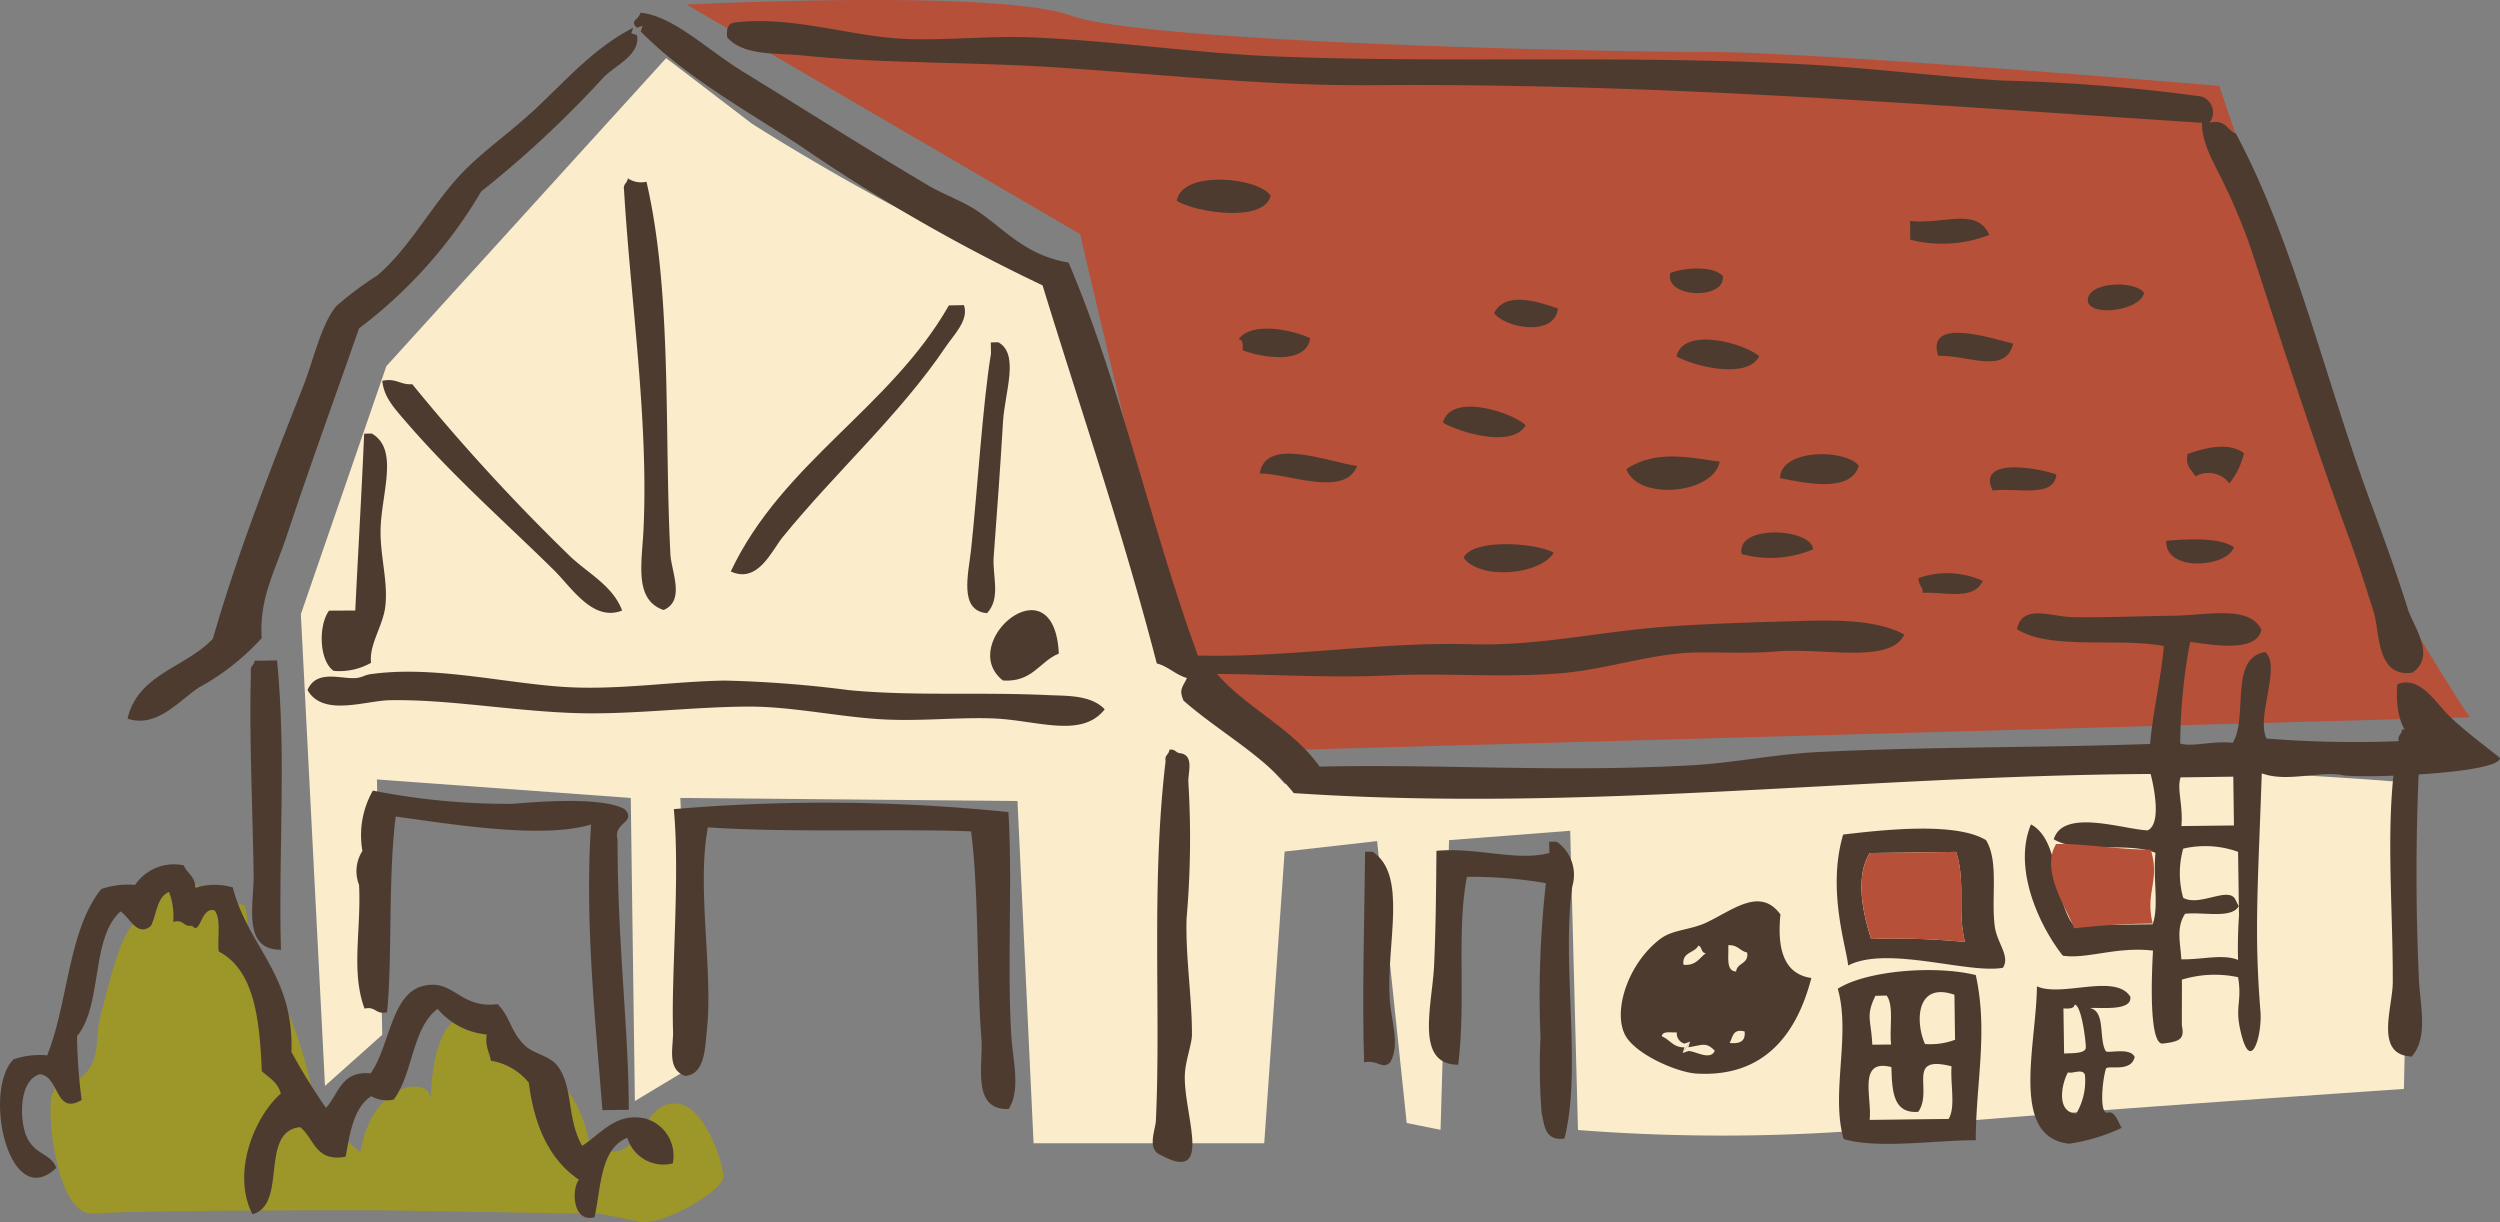
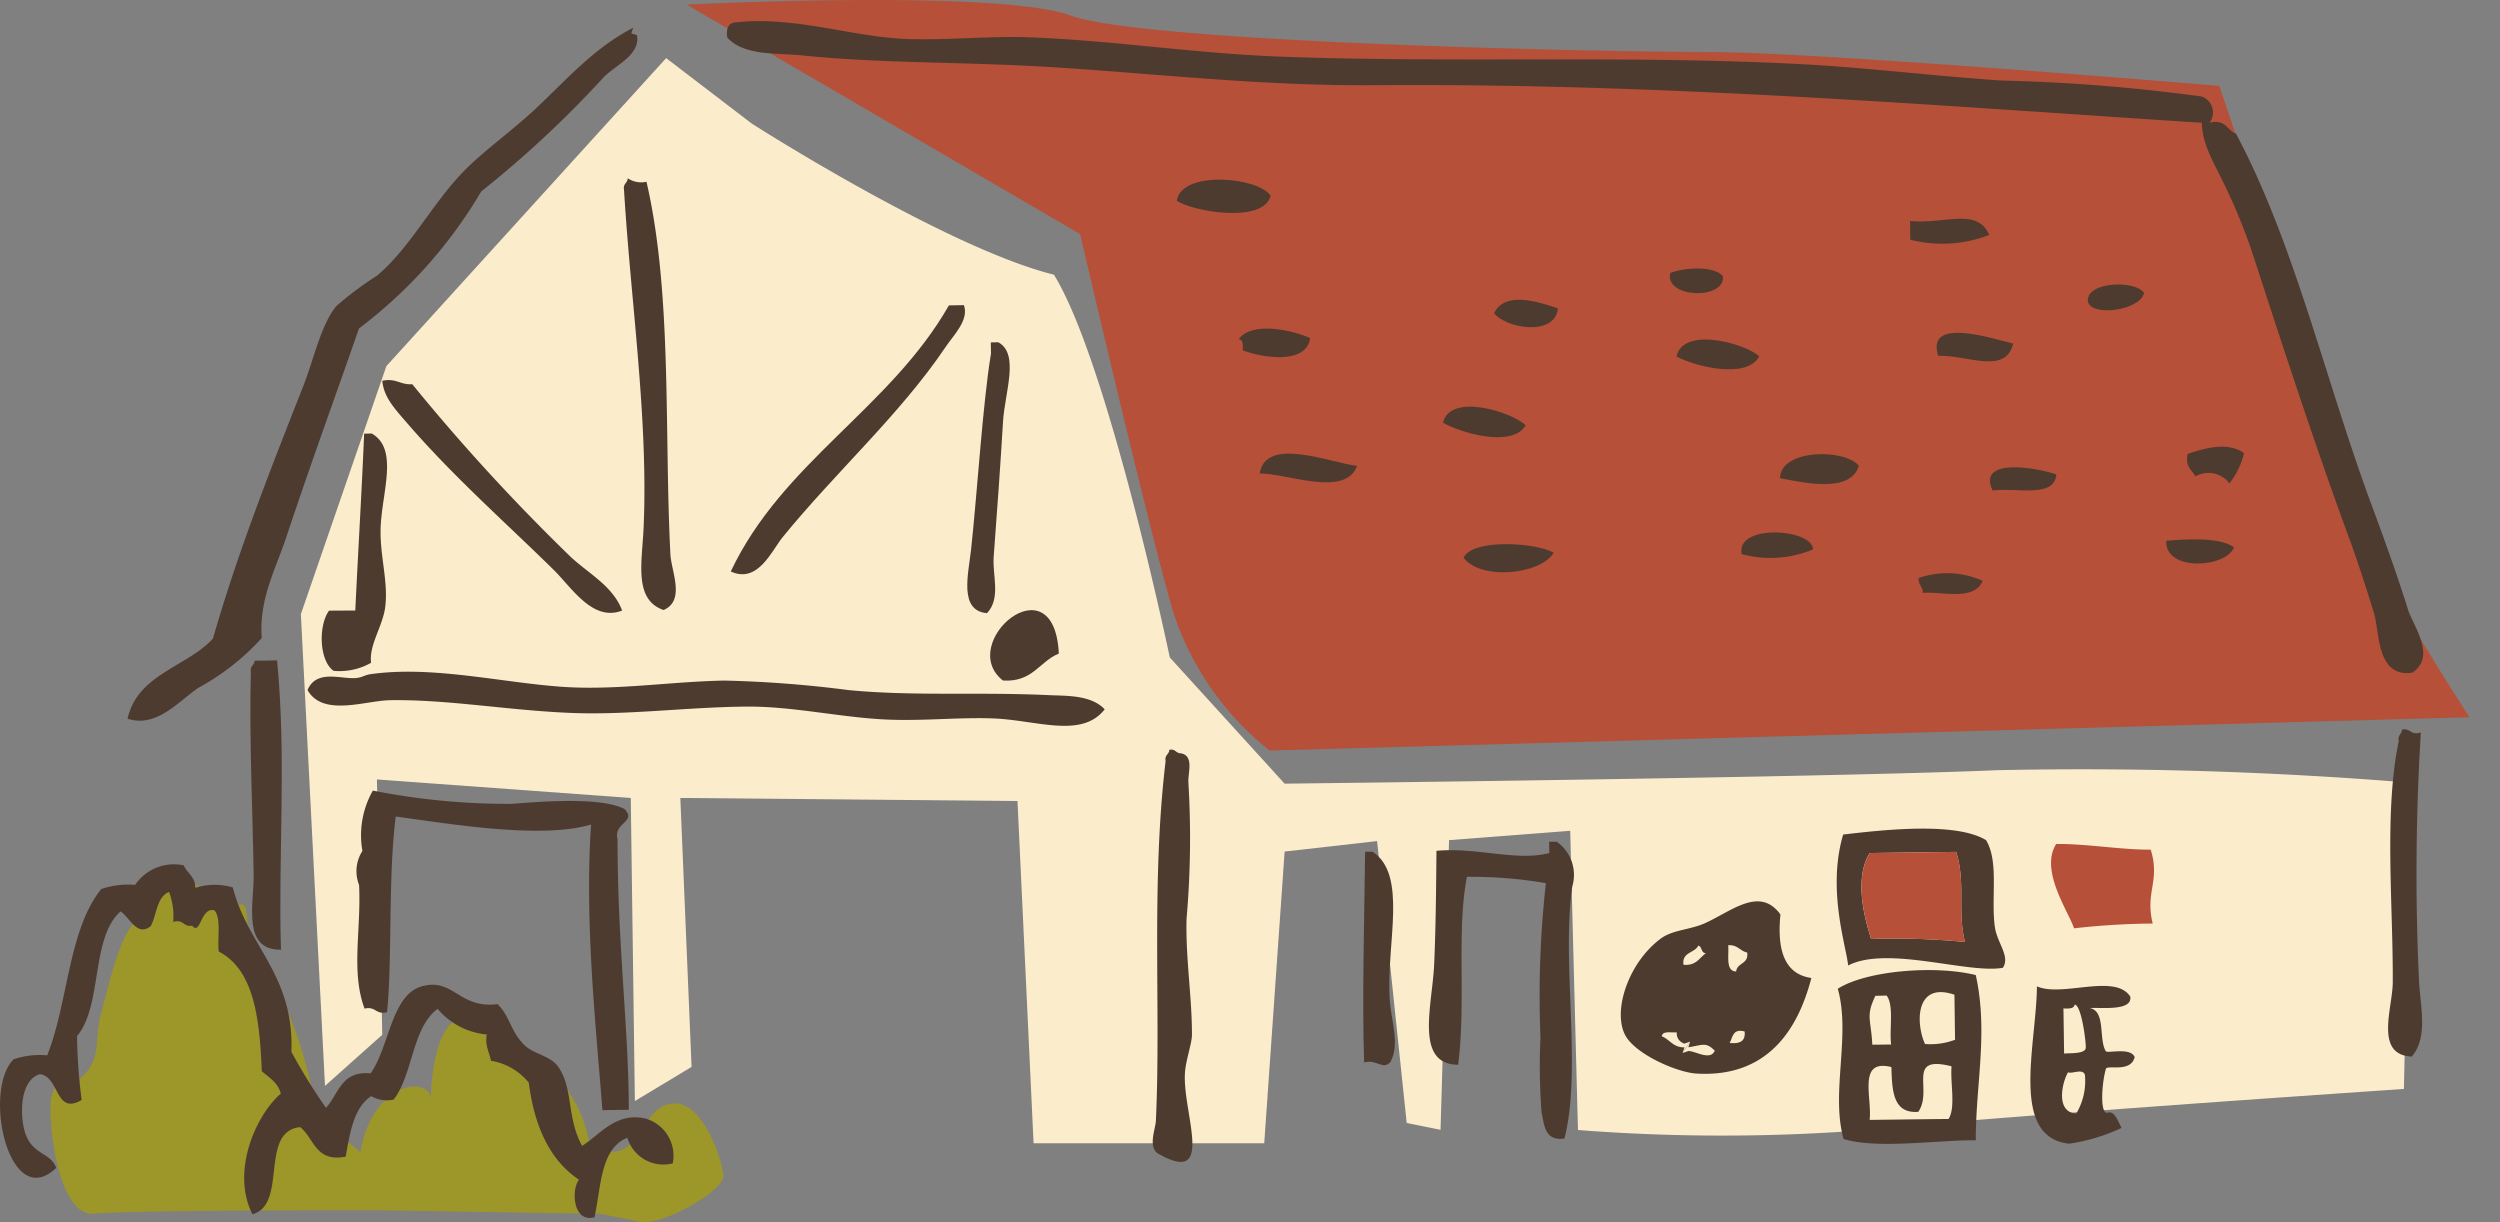
<svg xmlns="http://www.w3.org/2000/svg" width="133.425" height="65.232" viewBox="0 0 133.425 65.232">
  <rect x="0" y="0" width="133.425" height="65.232" fill="#808080" stroke="none" />
  <g id="グループ_6086" data-name="グループ 6086" transform="translate(-489.43 -310.387)">
    <path id="パス_11285" data-name="パス 11285" d="M520.06,352.239c-2.019,0-10.63-.18-12.276-.18s-12.644,0-14.659.18-2.514-5.447-2.251-6.28c.48-1.505,1.372-.818,1.372-.818,1.435-1.087.82-2.128,1.3-3.715.3-1.025,1.109-5.017,2.265-4.992.7.018.035-.652.631-1.714.146-.271.652-.277.908-.256a3.357,3.357,0,0,1,2.6,1.244c.39.371,1.136-.306,1.277.248.308,1.208-.3,2.151.412,2.675,1.712,1.244,3.223,6.358,3.426,8.908a6.747,6.747,0,0,1,2.282,1.431c.664-3.9,3.8-4.088,3.75-2.8.2-5.552,2.634-5.616,4.8-1.849,2.044-.154,3.424,2.263,3.733,4.488a1.937,1.937,0,0,1,.533.045c2.346.636,2.1-2.594,4.049-2.489,1.486.076,2.444,3.024,2.51,3.846s-3.34,2.714-4.451,2.468-2.2-.439-2.2-.439" transform="translate(1.314 22.919)" fill="#9d9629" />
    <path id="パス_11286" data-name="パス 11286" d="M497.655,341.652l4.564-13.238,14.931-16.438,4.57,3.494s10.335,6.618,16.127,8.065c2.9,4.711,6.183,20.428,6.183,20.428l6.128,6.735s28.824-.324,38.01-.718a213.515,213.515,0,0,1,22.078.67l-.351,16.342s-23,1.546-29.059,2.22a99.858,99.858,0,0,1-15.022-.029l-.414-15.971-6.466.5-.455,15.46-1.806-.365-1.579-15.044-4.935.558-1.089,15.569H536.76l-.859-18.265-17.994-.164.6,14.353-3.026,1.823-.219-16.176-13.548-.988L502,364.1l-3.057,2.727Z" transform="translate(7.832 1.513)" fill="#fbeccc" />
    <path id="パス_11287" data-name="パス 11287" d="M508.2,310.633l21,12.248s3.608,15.524,4.959,20.147a15.593,15.593,0,0,0,5.158,7.416l64.04-1.778s-1.329-2-3.379-5.447c-1.193-2-9.978-28.248-9.978-28.248s-21.451-1.81-27.282-1.81-30.1-.513-34.008-1.941-20.514-.588-20.514-.588" transform="translate(17.876)" fill="#b75039" />
-     <path id="パス_11288" data-name="パス 11288" d="M606.354,350.508c0,.855-7.518,1.107-8.414.919-1.175-.24-3,.406-4.3-.1-.209,6.134-.41,8.494-.07,12.719.1,1.263-.541,3.5-1.089.923-.266-1.246.111-1.458-.105-2.758a5.991,5.991,0,0,0-3,.131c.008.674-.008,1.782,0,2.45.137.689-.055.849-.988.957-.57.133-.722-1.87-.554-4.957-1.948-.23-3.514.467-4.812.271-1.191-1.5-2.7-4.6-1.7-7.008,1.634.9,1.152,3.971,2.278,5.39,1.41-.018,2.811-.043,4.215-.057.347-.97.01-2.386.152-3.815-1.458-.609-4.158.068-5.429-.724.511-1.659,3.688-.531,5.009-.474.756-.342.334-2.343.16-3.01-15.606.092-30.158,2.062-45.73,1.021-1.6-2.015-3.965-3.252-5.882-4.935-.254-.593-.07-.683.182-1.206-.623-.18-.988-.617-1.612-.781-1.8-6.967-4.039-13.482-6.095-20.176a94.123,94.123,0,0,1-12.939-7.45c-2.961-1.944-6.064-3.637-8.51-6.1l.1-.3-.3.1c-.406-.4.084-.394.189-.8,1.747.166,3.495,1.925,5.46,3.137,3.514,2.159,6.415,4.02,9.913,6.087.859.5,1.833.832,2.626,1.367,1.527,1.042,2.542,2.341,4.851,2.745,2.77,6.5,4.412,14.171,6.9,20.969,4.925.127,9.759-.752,14.642-.6,3.516.1,6.911-.695,10.417-.947,2.5-.174,5.005-.236,7.217-.3,1.837-.047,4-.059,5.425.728-.73,1.587-4.3.693-6.807.9-1.394.119-2.559.041-4.215.057-2.356.018-4.744.877-7.206,1.1-3.071.269-6.292-.019-9.224.123-3.219.15-6.3-.062-9.23-.076,1.632,1.853,4.029,2.9,5.478,4.943,6.7-.141,12.738.32,19.866-.07,2.179-.123,4.414-.58,6.608-.7,6-.3,11.711-.226,17.849-.437.16-1.827.574-3.4.734-5.226-2.454-.465-6.04.238-7.84-.9.293-1.376,1.818-.658,3-.642,1.6.025,3.586-.053,5.417-.08,1.738-.023,3.994-.572,4.625.746-.234,1.271-2.716.795-3.8.654a30.067,30.067,0,0,0-.529,5.423c.63.2,1.677-.152,2.805-.039.836-1.369-.211-4.56,1.741-4.842.855.8-.513,3.448.061,4.615a59.19,59.19,0,0,0,8.029.094c-.964-.359-1.156-1.923-1.046-2.995,1.253-.476,2.071,1.056,2.834,1.763.886.83,1.777,1.482,2.637,2.169M592.376,361.29c-.041-1.247.049-2.37.049-2.37-.02-1.128-.031-2.266-.051-3.4a5.182,5.182,0,0,0-2.928-.17,4.879,4.879,0,0,0,0,2.624c.851.482,2.36-.586,2.762.047l.2.4c-.373.687-1.9.295-2.862.406-.492.756-.244,1.562-.2,2.431,1.091.021,2.224-.3,3.028.031m-.219-7.172c-.012-.867-.023-1.739-.035-2.608-.933.012-1.874.027-2.811.037-.215.611.148,1.521.039,2.6.935-.01,1.868-.023,2.807-.033" transform="translate(16.501 0.329)" fill="#4e3b30" />
    <path id="パス_11289" data-name="パス 11289" d="M599.007,342.327c.295.933,1.548,2.524.248,3.409-1.923.281-1.743-2.165-2.046-3.176-.385-1.245-.855-2.7-1.255-3.8-1.894-5.154-3.516-10.13-5.224-15.381a30.48,30.48,0,0,0-1.458-3.59c-.5-1.081-1.255-2.22-1.245-3.4-14.073-.908-28.817-2.128-44.169-2.007-5.948.049-11.577-.609-17.261-.966-4.677-.289-9.023-.185-13.25-.621-1.365-.146-3.11.047-4.025-.955-.065-.453.039-.748.388-.806,3.213-.367,6.226.779,9.242.884,2.067.066,4.111-.148,6.218-.1,4.426.137,8.923.849,13.455,1.031,9.267.363,18.685-.084,28.09.414,3.53.189,7.108.642,10.649.871a94.666,94.666,0,0,1,10.641.851.9.9,0,0,1,.424,1.4c.867-.211.922.4,1.41.582,3.129,5.835,4.8,13.283,7.293,19.961.554,1.5,1.25,3.4,1.876,5.39" transform="translate(18.923 0.552)" fill="#4e3b30" />
    <path id="パス_11290" data-name="パス 11290" d="M552.26,322.945a4.068,4.068,0,0,1-.779,1.612,1.4,1.4,0,0,0-1.814-.375c-.18-.357-.56-.5-.416-1.2.947-.324,2.165-.654,3.008-.041" transform="translate(56.932 11.63)" fill="#4e3b30" />
    <path id="パス_11291" data-name="パス 11291" d="M552.269,325.554c-.394,1.1-3.7,1.329-3.617-.346.89-.07,2.79-.234,3.617.346" transform="translate(56.39 14.04)" fill="#4e3b30" />
    <path id="パス_11292" data-name="パス 11292" d="M546.509,319.061c-.092-1.076,2.585-1.132,3-.443-.2.929-2.827,1.3-3,.443" transform="translate(54.349 7.406)" fill="#4e3b30" />
    <path id="パス_11293" data-name="パス 11293" d="M550.264,337.9c.145.8-1.509.591-2.153.627.857.176.457,1.638.847,2.3.086.141,1.306-.226,1.544.314-.2.857-1.468.4-1.536.631-.205.672-.357,2.477.109,2.337.369-.113.558.525.728.816a10.023,10.023,0,0,1-2.8.843c-3.19-.351-1.743-5.273-1.718-8.4,1.329.6,4.164-.707,4.976.541m-2.876,6.249a3.405,3.405,0,0,0,.461-2.065c-.115-.361-.683-.037-.9-.135-.328.547-.672,2.132.435,2.2m-.648-3.2c.24-.037,1.16.043,1.16-.326,0-.426-.242-2.259-.594-2.29-.033.228-.318.217-.6.207.014.8.025,1.6.035,2.409" transform="translate(52.856 25.659)" fill="#4e3b30" />
    <path id="パス_11294" data-name="パス 11294" d="M547.376,323.547c-.1,1.286-2.149.685-3.4.853-.877-1.808,2.475-1.2,3.4-.853" transform="translate(51.801 12.164)" fill="#4e3b30" />
    <path id="パス_11295" data-name="パス 11295" d="M548.08,338.267c.113.869.839,1.589.431,2.2-1.86.334-6.165-1.2-8.258-.123-.092-.994-1.138-4.047-.266-6.989,2.188-.256,6.015-.681,7.627.3.691,1.152.26,3.024.465,4.611m-1.593.822c-.418-1.679.057-3.137-.469-4.806-1.534.016-3.075.041-4.611.06-.89,1.413-.211,3.7.074,4.586a38.748,38.748,0,0,1,5.005.16" transform="translate(47.813 21.571)" fill="#4e3b30" />
    <path id="パス_11296" data-name="パス 11296" d="M546.46,320.062c-.4,1.693-2.464.588-4,.656-.689-2.128,2.928-.912,4-.656" transform="translate(50.413 8.663)" fill="#4e3b30" />
    <path id="パス_11297" data-name="パス 11297" d="M547.037,337.174c.672,3.044,0,5.794,0,8.816-2.056-.016-5.242.482-7.053-.066-.7-2.45.394-5.533-.312-8.02,1.536-.976,5.2-1.267,7.366-.73m-1.107,3.45c-.012-.8-.021-1.6-.033-2.4-2.064-.716-2.089,1.472-1.572,2.628a3.736,3.736,0,0,0,1.6-.224m-.342,4.227c.39-.613.088-1.894.16-2.813-2.473-.621-.962,1.259-1.775,2.43-1.357.109-1.4-1.134-1.435-2.388-1.825-.461-1.019,1.64-1.162,2.819,1.4-.016,2.805-.037,4.211-.049m-3.065-3.975c-.1-.855.164-2.071-.238-2.612l-.6.014c-.533,1.1-.226,1.251-.166,2.608.332,0,.67-.006,1-.01" transform="translate(47.84 25.253)" fill="#4e3b30" />
    <path id="パス_11298" data-name="パス 11298" d="M541.648,316.484c1.816.191,3.59-.744,4.225.746a6.933,6.933,0,0,1-4.213.256l-.012-1" transform="translate(49.722 5.695)" fill="#4e3b30" />
    <path id="パス_11299" data-name="パス 11299" d="M545.3,326.466c-.455,1.1-2.175.554-3.2.644.016-.359-.248-.422-.217-.795a4.606,4.606,0,0,1,3.416.15" transform="translate(49.944 14.921)" fill="#4e3b30" />
    <path id="パス_11300" data-name="パス 11300" d="M542.3,323.424c-.441,1.474-2.9.91-4.205.662.012-1.566,3.471-1.589,4.205-.662" transform="translate(46.336 11.822)" fill="#4e3b30" />
    <path id="パス_11301" data-name="パス 11301" d="M537.054,326.1c-.322-1.626,3.768-1.37,3.809-.252a5.873,5.873,0,0,1-3.809.252" transform="translate(45.33 13.859)" fill="#4e3b30" />
    <path id="パス_11302" data-name="パス 11302" d="M542.26,335.729c-.186,1.882.2,3.182,1.65,3.391-.73,2.827-2.4,5.333-6.155,5.1-1.074-.076-3.387-1.093-3.834-2.159-.578-1.341.275-3.787,1.935-5.031.636-.486,1.579-.471,2.4-.845,1.429-.654,2.907-1.968,4.008-.451m-2.368,3.04c.049-.482.685-.385.588-1.013-.389-.08-.508-.428-1.011-.387.047.562-.154,1.38.424,1.4m-.349,3.813c.527.057.861-.078.8-.613-.648-.168-.625.32-.8.613m-2.2.431c.361-.006,1.181.533,1.406-.016-.467-.482-.648-.3-1.409-.184l.094-.3-.3.105a.563.563,0,0,1-.41-.6c-.314.021-.767-.094-.8.209.427.172.607.605,1.21.59l-.1.3Zm.933-5.224c-.271,0-.189-.353-.406-.4-.2.41-.882.332-.789,1.021.674.064.843-.367,1.195-.617" transform="translate(42.192 23.462)" fill="#4e3b30" />
    <path id="パス_11303" data-name="パス 11303" d="M537.911,318.13c.15,1.3-3.135,1.183-2.807-.164.736-.293,2.313-.4,2.807.164" transform="translate(43.468 6.99)" fill="#4e3b30" />
-     <path id="パス_11304" data-name="パス 11304" d="M538.877,323.141c-.338,1.749-4.416,2.1-4.984.394,1.591-1.06,3.422-.594,4.984-.394" transform="translate(42.338 11.883)" fill="#4e3b30" />
    <path id="パス_11305" data-name="パス 11305" d="M535.312,333.4c-.133,0-.269,0-.4,0,0,.2.006.4.01.6-1.728.463-3.885-.318-6.025-.115-.02,2.181-.035,4-.121,6.017-.086,2.19-1.083,5.384,1.279,5.4.431-3.416-.1-7.135.469-10.029a23.413,23.413,0,0,1,4.213.338,54.058,54.058,0,0,0-.289,8.23,32.976,32.976,0,0,0,.058,4.01c.146.617.145,1.548,1.222,1.388.941-3.7-.168-9.4.418-13.453a2.163,2.163,0,0,0-.834-2.39" transform="translate(37.197 21.911)" fill="#4e3b30" />
    <path id="パス_11306" data-name="パス 11306" d="M533.683,319.043c-.148,1.523-2.8,1.068-3.407.25.586-1.179,2.312-.621,3.407-.25" transform="translate(38.894 7.803)" fill="#4e3b30" />
    <path id="パス_11307" data-name="パス 11307" d="M529.44,325.989c.5-1.062,3.981-.787,4.812-.266-.709,1.171-3.885,1.488-4.812.266" transform="translate(38.098 14.165)" fill="#4e3b30" />
    <path id="パス_11308" data-name="パス 11308" d="M533.293,322.5c-.724,1.238-3.528.375-4.416-.141.418-1.644,3.756-.533,4.416.141" transform="translate(37.562 10.587)" fill="#4e3b30" />
    <path id="パス_11309" data-name="パス 11309" d="M539.68,320.569c-.681,1.265-3.514.5-4.418.006.367-1.65,3.734-.668,4.418-.006" transform="translate(43.641 8.839)" fill="#4e3b30" />
    <path id="パス_11310" data-name="パス 11310" d="M528.108,341.48c.074,1.265.566,2.417.043,3.412-.427.453-.687-.152-1.406.021-.111-3.287.008-7.516.053-11.241h.4c1.884,1.23.732,4.886.91,7.807" transform="translate(35.488 22.173)" fill="#4e3b30" />
    <path id="パス_11311" data-name="パス 11311" d="M529.071,323.439c-.632,1.714-3.711.4-5.2.408.316-2.03,3.85-.539,5.2-.408" transform="translate(32.79 11.809)" fill="#4e3b30" />
    <path id="パス_11312" data-name="パス 11312" d="M527.108,319.878c-.187,1.439-2.569,1.05-3.6.654.014-.285.025-.572-.213-.6.693-.951,2.829-.5,3.813-.051" transform="translate(32.246 8.552)" fill="#4e3b30" />
    <path id="パス_11313" data-name="パス 11313" d="M526.611,316.163c-.4,1.5-4.151.836-5.009.267.236-1.661,4.387-1.267,5.009-.267" transform="translate(30.634 4.676)" fill="#4e3b30" />
    <path id="パス_11314" data-name="パス 11314" d="M522.851,332.681a49.412,49.412,0,0,1-.1,7.219c-.06,2.067.3,4.287.287,6.218-.006.457-.336,1.368-.373,2.013-.143,2.077,1.626,5.993-1.326,4.369-.714-.3-.242-1.367-.226-1.81.279-5.939-.267-12.568.519-19.2-.064-.326.189-.348.2-.6.324-.066.342.185.6.185.767.129.355,1.124.422,1.6" transform="translate(30.006 19.513)" fill="#4e3b30" />
    <path id="パス_11315" data-name="パス 11315" d="M537.367,330c.976.043,2.282-.018,3.016.757-1.24,1.589-3.66.56-6.009.484-1.749-.059-3.578.133-5.419.07-2.477-.078-5.113-.711-7.629-.7-3.307.025-6.485.482-9.626.33-3.272-.148-6.45-.718-9.439-.67-1.329.014-3.6.91-4.424-.543.488-1.136,1.827-.558,2.6-.642.349-.033.429-.164.8-.209,3.215-.451,6.856.427,10.044.668,2.926.228,5.87-.269,8.82-.322a62.763,62.763,0,0,1,6.628.51c3.489.332,6.839.092,10.64.266" transform="translate(8.005 17.486)" fill="#4e3b30" />
    <path id="パス_11316" data-name="パス 11316" d="M517.178,330.822c-2.512-2,2.737-6.489,2.987-1.439-1.045.43-1.4,1.542-2.987,1.439" transform="translate(25.775 15.884)" fill="#4e3b30" />
-     <path id="パス_11317" data-name="パス 11317" d="M525.915,344.864c.094,1.3.492,2.825-.148,3.813-2,.074-1.349-2.36-1.456-3.789-.252-3.168-.131-7.793-.548-11.028-3.883-.154-9.66.088-14.046-.215-.613,3.174.289,7.7-.057,10.839-.1.918-.092,2.349-1.167,2.429-1-.379-.609-1.556-.638-2.4-.1-3.012.379-8.307.041-11.84a95.357,95.357,0,0,1,17.857.158c.23,3.473-.078,8.558.164,12.033" transform="translate(17.495 20.897)" fill="#4e3b30" />
    <path id="パス_11318" data-name="パス 11318" d="M517.529,319.744c1.144.613.353,2.671.256,4.215-.141,2.345-.316,4.818-.5,7.227-.076,1.025.4,2.2-.355,3.016-1.517-.127-.994-2.093-.851-3.4.326-3.008.627-7.862,1.062-10.45,0-.2-.008-.4-.01-.6.133,0,.271-.01.4-.01" transform="translate(25.178 8.91)" fill="#4e3b30" />
    <path id="パス_11319" data-name="パス 11319" d="M521.851,318.728c.285.8-.564,1.615-.972,2.227-2.407,3.58-5.868,6.68-8.693,10.148-.584.709-1.325,2.516-2.778,1.841,2.755-5.833,8.522-8.724,11.641-14.2.269,0,.535-.014.8-.014" transform="translate(19.023 7.942)" fill="#4e3b30" />
    <path id="パス_11320" data-name="パス 11320" d="M508.967,335.292c.043.953.82,2.5-.359,3.014-1.624-.554-1.14-2.6-1.068-4.4.26-5.782-.7-12.2-1.046-18.036-.059-.324.191-.348.2-.607a1.274,1.274,0,0,0,1,.185c1.384,5.972.941,13.365,1.275,19.848" transform="translate(16.239 4.638)" fill="#4e3b30" />
    <path id="パス_11321" data-name="パス 11321" d="M520.105,311.538c.189,1.062-1.124,1.583-1.773,2.245a56.769,56.769,0,0,1-6.54,6.1,25.1,25.1,0,0,1-6.522,7.309c-1.259,3.621-2.552,7.145-3.861,11.083-.609,1.837-1.478,3.34-1.331,5.443a12.787,12.787,0,0,1-3.375,2.651c-1.068.722-2.233,2.159-3.785,1.652.533-2.382,3.143-2.747,4.555-4.271,1.331-4.633,3.069-9.023,4.834-13.507.556-1.425.925-3.219,1.747-4.24a17.925,17.925,0,0,1,2.185-1.632c1.769-1.505,2.891-3.756,4.539-5.482,1.1-1.152,2.651-2.226,3.963-3.465,1.7-1.6,3.079-3.2,5.162-4.279l-.1.3Z" transform="translate(3.32 0.723)" fill="#4e3b30" />
    <path id="パス_11322" data-name="パス 11322" d="M523.9,347.581a2.062,2.062,0,0,1,1.435,2.386,2.015,2.015,0,0,1-2.425-1.367c-1.441.58-1.394,2.591-1.749,4.238-1.117.324-1.273-1.4-.834-2-1.552-1.048-2.378-2.837-2.675-5.177a3.283,3.283,0,0,0-2.022-1.173c-.074-.469-.328-.75-.221-1.4a3.9,3.9,0,0,1-2.624-1.369c-1.376,1.029-1.3,3.477-2.345,4.843a1.69,1.69,0,0,1-1.2-.183c-.927.611-1.13,1.937-1.363,3.229-1.626.312-1.677-.99-2.429-1.577-2.2.236-.642,4.123-2.544,4.652-1.16-2.282.182-5.294,1.515-6.442-.156-.584-.619-.851-1.017-1.191-.113-2.8-.408-5.411-2.3-6.392-.076-.726.146-1.769-.23-2.2-.744-.182-.732,1.38-1.191.822-.484.088-.439-.367-1.007-.2a3.66,3.66,0,0,0-.221-1.6c-.672.273-.652,1.216-.976,1.821-.736.6-1.136-.488-1.614-.779-1.6,1.413-.949,5.011-2.321,6.651a28.51,28.51,0,0,0,.246,3.407c-1.417.845-1.167-1.236-2.222-1.374-1.1.3-1.1,2.292-.765,3.215.414,1.109,1.347.976,1.63,1.786-2.511,2.4-3.951-4.08-2.282-5.792a4.346,4.346,0,0,1,1.8-.215c1.122-2.8,1.121-6.694,2.887-8.877a4.533,4.533,0,0,1,1.806-.221,2.5,2.5,0,0,1,2.594-1.041c.182.429.619.594.619,1.2a3.391,3.391,0,0,1,2-.021c.806,3.164,3.274,4.635,3.127,8.775a31.443,31.443,0,0,0,1.845,2.987c.675-.722.8-1.991,2.384-1.839,1.007-1.419,1.1-4.2,2.745-4.65,1.689-.459,1.966,1.214,4.029.955.679.668.672,1.431,1.433,2.185.506.5,1.39.549,1.819,1.179.793,1.148.441,2.741,1.261,4.2.986-.623,1.806-1.819,3.393-1.456" transform="translate(0 22.51)" fill="#4e3b30" />
    <path id="パス_11323" data-name="パス 11323" d="M512.686,333.076c-1.562.617-2.676-1.2-3.641-2.153-2.5-2.464-5.261-4.89-7.725-7.719-.834-.96-1.345-1.5-1.439-2.388.75-.16.962.234,1.6.18a106.551,106.551,0,0,0,8.35,9.115c.951.939,2.349,1.614,2.85,2.965" transform="translate(9.951 9.894)" fill="#4e3b30" />
    <path id="パス_11324" data-name="パス 11324" d="M513.488,332.99c.666.7-.617.713-.379,1.609,0,5.677.6,10.155.6,14.439-.47.006-.937.01-1.408.018-.353-4.6-.955-10.021-.605-15.245-2.68.81-7.762-.072-10.425-.424-.416,3.278-.174,7.62-.463,10.44-.605.156-.6-.334-1.2-.189-.736-1.985-.174-4.174-.293-6.6a2,2,0,0,1,.178-1.816,4.819,4.819,0,0,1,.558-3.221,37.1,37.1,0,0,0,7.432.707c1.328-.105,4.746-.4,6.007.283" transform="translate(9.279 20.58)" fill="#4e3b30" />
    <path id="パス_11325" data-name="パス 11325" d="M501.367,327.447c-.018,1.343.406,2.737.252,4.008-.115,1.046-.882,2.056-.759,3.018a3.4,3.4,0,0,1-2,.431c-.777-.541-.82-2.423-.244-3.213.467,0,.935-.006,1.4-.006.152-3.159.34-6.274.474-9.439.133,0,.267-.008.406-.008,1.493.855.484,3.262.469,5.208" transform="translate(8.375 11.286)" fill="#4e3b30" />
    <path id="パス_11326" data-name="パス 11326" d="M497.7,328.441c.511,5.277.055,10.329.207,15.442-2.1.025-1.439-2.466-1.458-3.992-.045-3.262-.246-7.368-.148-10.833-.062-.326.189-.347.2-.6.4,0,.8-.012,1.2-.018" transform="translate(6.518 17.191)" fill="#4e3b30" />
    <path id="パス_11327" data-name="パス 11327" d="M535.822,338.861a5.882,5.882,0,0,1-.392.605" transform="translate(43.801 27.113)" fill="#4e3b30" />
    <path id="パス_11328" data-name="パス 11328" d="M545.843,338.483c-.418-1.679.057-3.137-.469-4.806-1.534.016-3.075.041-4.611.06-.89,1.413-.211,3.7.074,4.586a38.748,38.748,0,0,1,5.005.16" transform="translate(48.458 22.177)" fill="#b75039" />
    <path id="パス_11329" data-name="パス 11329" d="M550.927,337.7c-.416-1.675.414-2.263-.105-3.936-1.538.016-3.514-.326-5.046-.3-.894,1.415.668,3.612.953,4.5a40.063,40.063,0,0,1,4.2-.256" transform="translate(53.392 21.968)" fill="#b75039" />
    <path id="パス_11330" data-name="パス 11330" d="M555.452,330.344c.478-.113.453.342,1.013.143a122.733,122.733,0,0,0-.107,13.064c.039,1.431.547,3.161-.377,4.238-2.017-.078-1.017-2.61-1.015-3.961.021-4.225-.472-9.043.318-12.877-.074-.32.174-.355.168-.607" transform="translate(62.166 18.986)" fill="#4e3b30" />
  </g>
</svg>